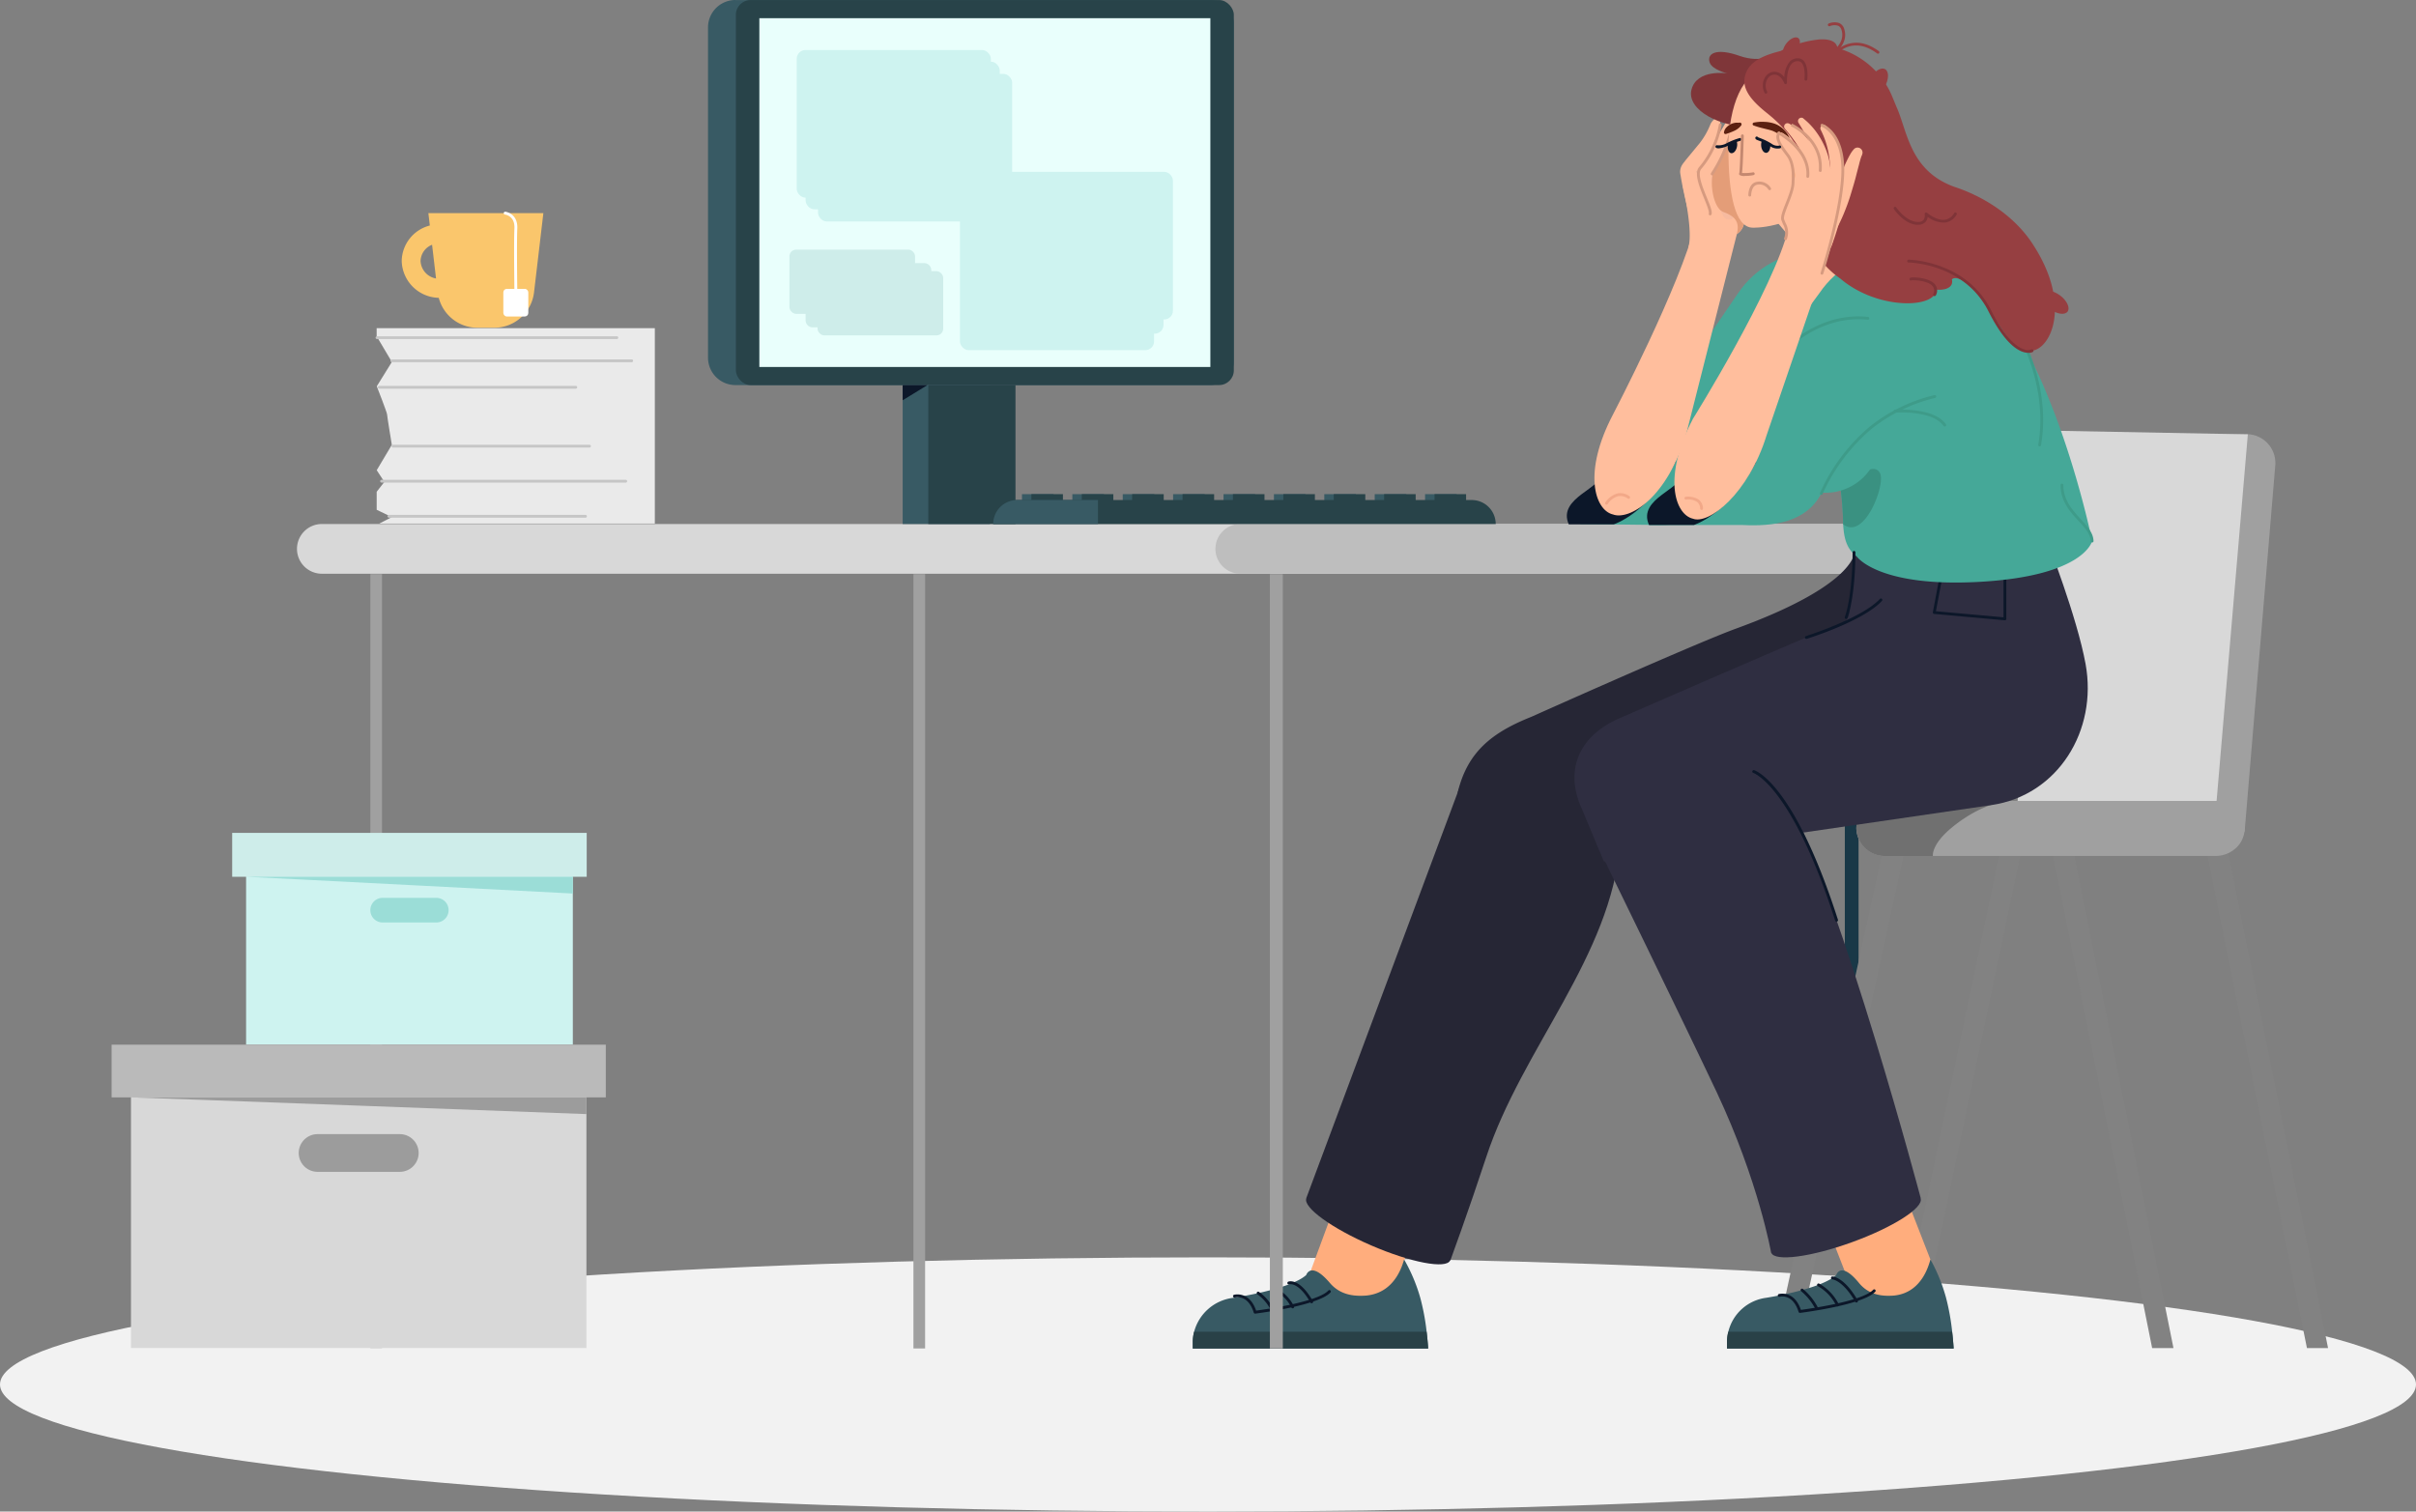
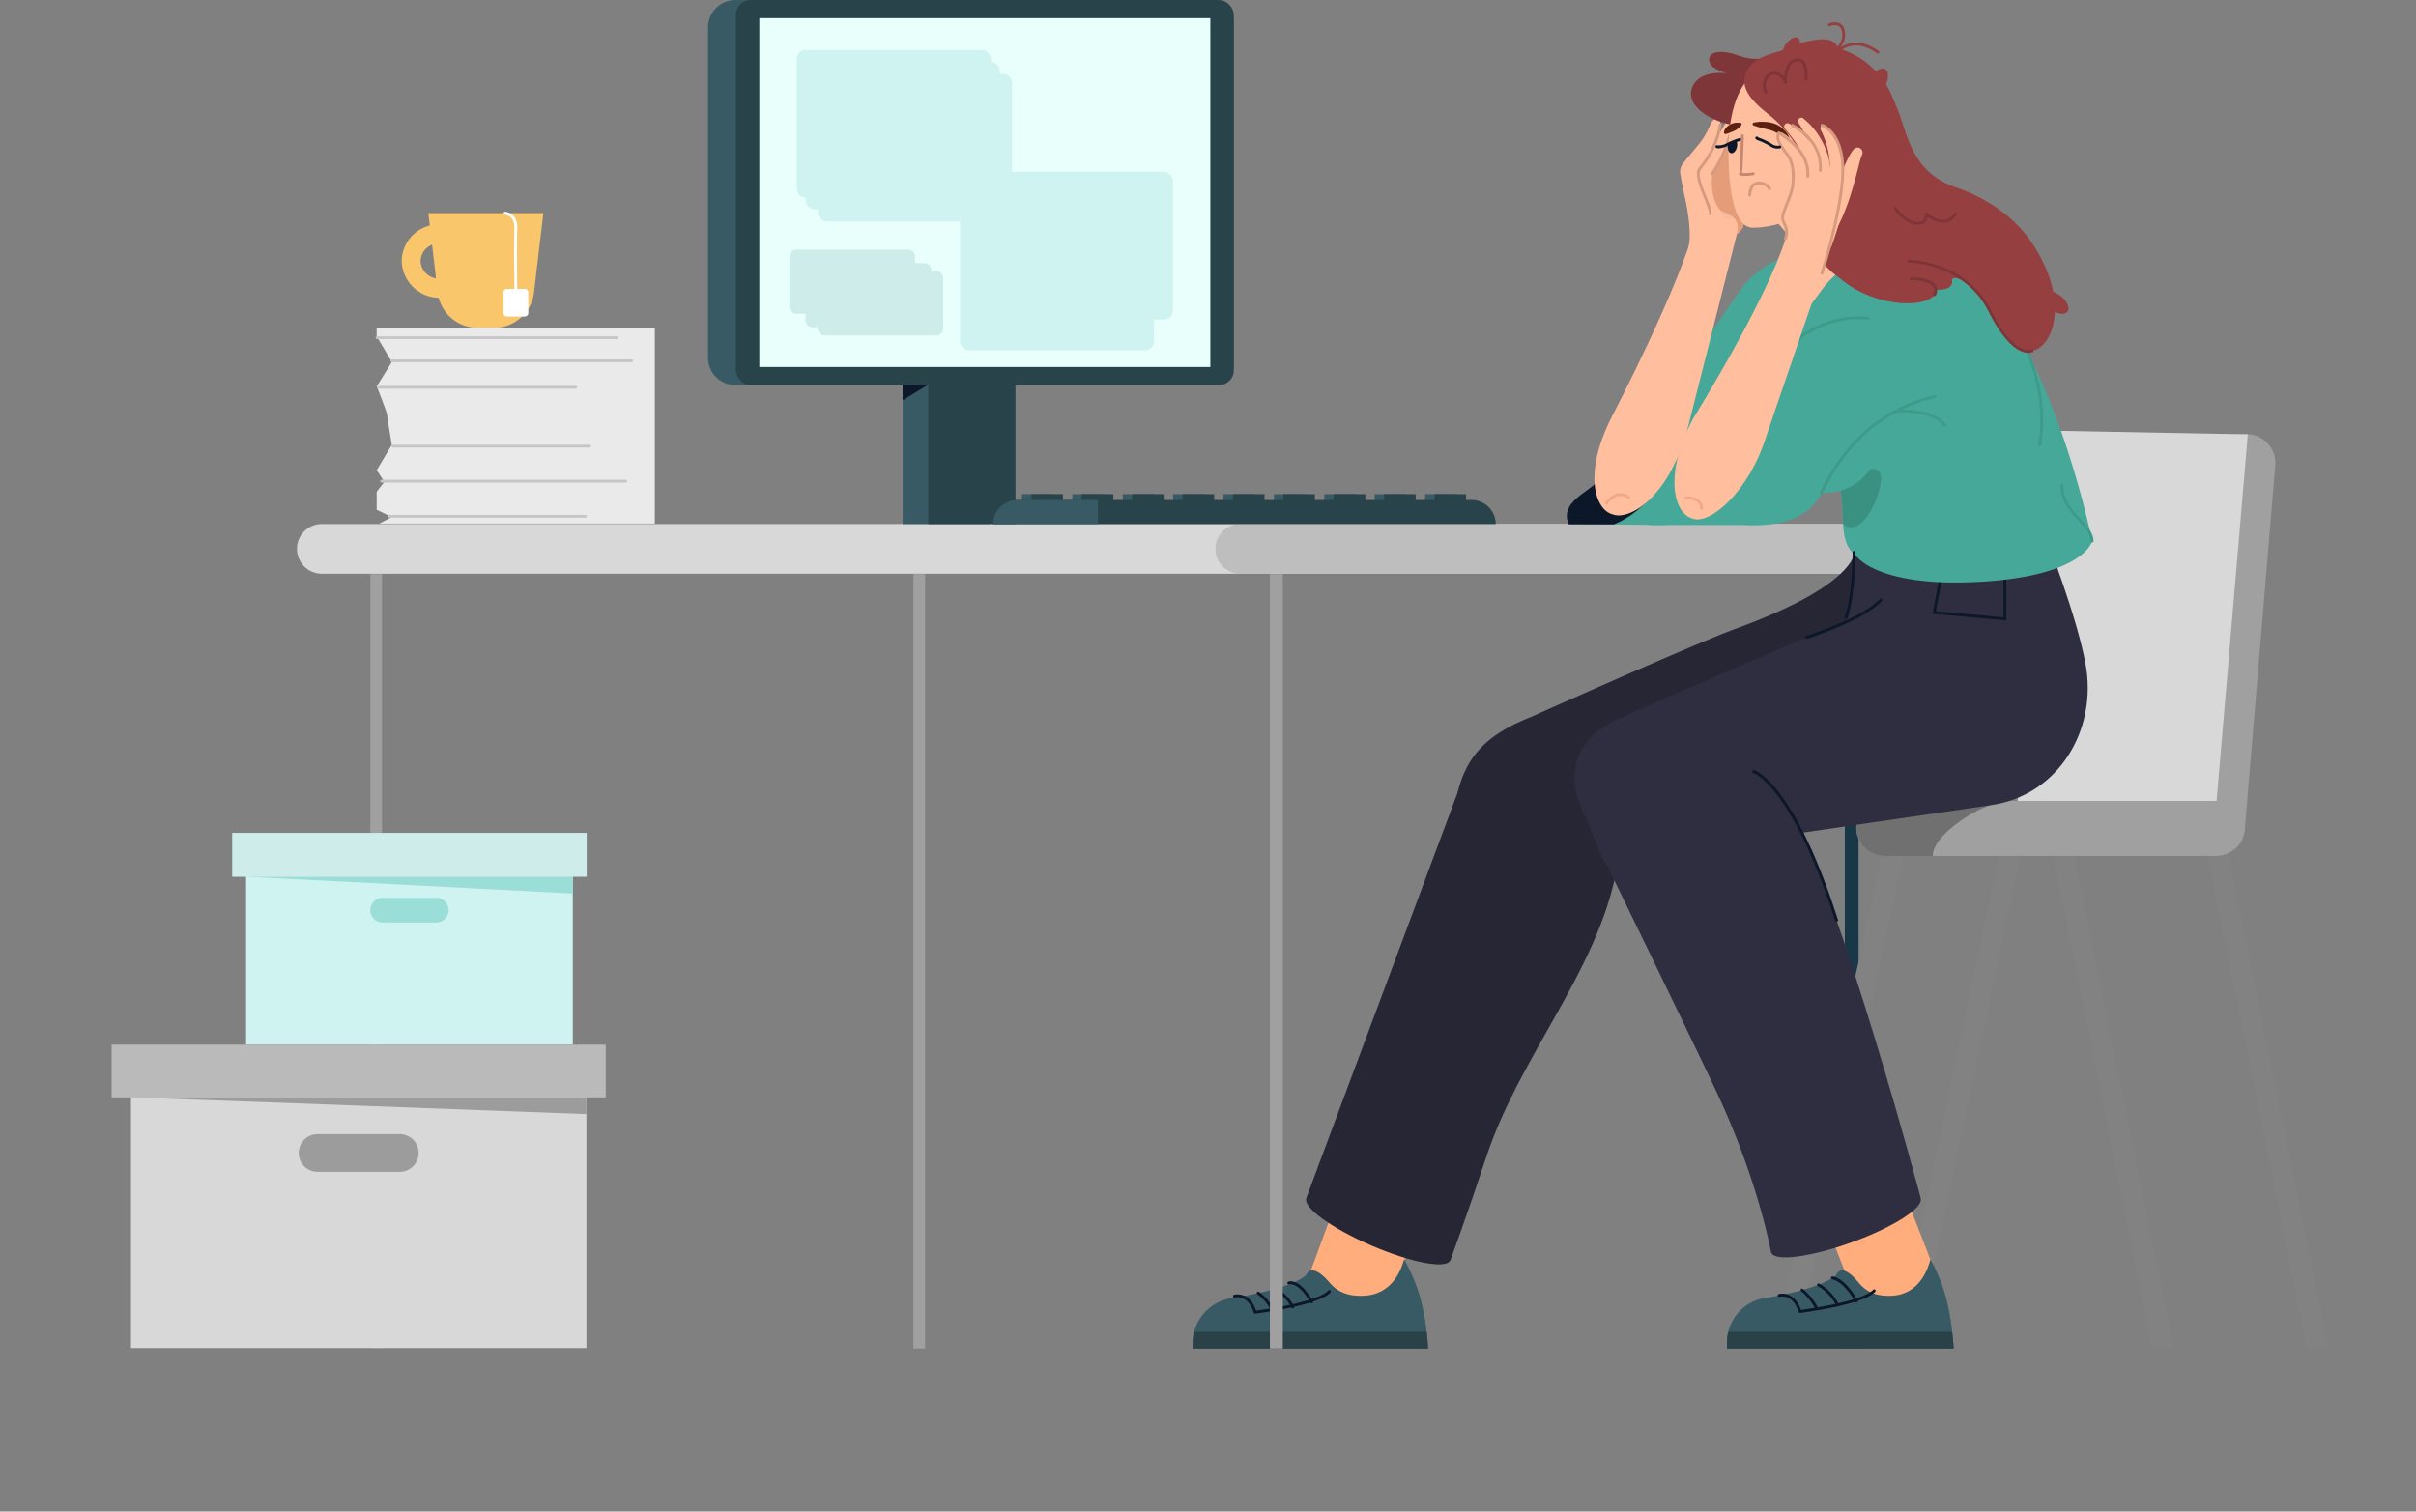
<svg xmlns="http://www.w3.org/2000/svg" width="544" height="340.441" viewBox="0 0 544 340.441">
  <rect x="0" y="0" width="544" height="340.441" fill="#808080" stroke="none" />
  <g id="best-internet-for-working-from-home" transform="translate(12.13 -144.94)">
    <path id="Rectangle_758" fill="#193847" d="M0 0h3.092v174.404H0z" data-name="Rectangle 758" transform="translate(403.262 274.163)" />
-     <ellipse id="Ellipse_420" cx="272" cy="28.625" fill="#f2f2f2" data-name="Ellipse 420" rx="272" ry="28.625" transform="translate(-12.13 428.132)" />
    <path id="Path_6675" fill="#828282" d="m396.4 323.887-24.936 114.2h-4.934l25.127-115.047Z" data-name="Path 6675" transform="translate(20.807 10.482)" />
    <path id="Path_6676" fill="#828282" d="m421.13 323.887-13.32 63.288v.011l-2.457 11.637v.011l-8.259 39.252h-4.744l10.673-50.751v-.011l2.457-11.647v-.021l11.076-52.614Z" data-name="Path 6676" transform="translate(22.326 10.482)" />
    <path id="Path_6677" fill="#a0a0a0" d="m441.98 237.322 26.683-.032a6.509 6.509 0 0 1 6.713 6.83l-6.925 82.78-33.661-2.5 7.2-87.07Z" data-name="Path 6677" transform="translate(24.824 5.435)" />
    <path id="Path_6678" fill="#d8d8d8" d="m425.323 236.54 44.842.837-7.581 88.986-44.514-3.357Z" data-name="Path 6678" transform="translate(23.84 5.391)" />
    <path id="Path_6679" fill="#828282" d="M453 438.084h-4.8l-7.888-39.252-2.329-11.51-12.77-63.447 4.638-.826 10.589 52.6 2.329 11.531Z" data-name="Path 6679" transform="translate(24.26 10.483)" />
    <path id="Path_6680" fill="#828282" d="M485.875 438.084h-4.754L458.07 323.865l4.617-.815Z" data-name="Path 6680" transform="translate(26.194 10.483)" />
    <path id="Path_6681" fill="#a0a0a0" d="M471.45 321.5a6.02 6.02 0 0 1-1.927 4.384 6.772 6.772 0 0 1-4.648 1.811H390.6a6.4 6.4 0 0 1-6.575-6.194 6.043 6.043 0 0 1 1.927-4.394 6.772 6.772 0 0 1 4.648-1.807h74.279a6.4 6.4 0 0 1 6.576 6.215Z" data-name="Path 6681" transform="translate(21.836 10.026)" />
    <path id="Path_6683" fill="#d8d8d8" d="M408.185 267.6H58.021a5.6 5.6 0 0 1-5.6-5.6 5.6 5.6 0 0 1 5.6-5.6h350.153a5.6 5.6 0 0 1 5.6 5.6 5.6 5.6 0 0 1-5.6 5.6Z" data-name="Path 6683" transform="translate(2.32 6.56)" />
    <path id="Path_6684" fill="#bebebe" d="M396.69 267.6H253.331a5.6 5.6 0 0 1-5.6-5.6 5.6 5.6 0 0 1 5.6-5.6H396.69a5.6 5.6 0 0 1 5.6 5.6 5.6 5.6 0 0 1-5.6 5.6Z" data-name="Path 6684" transform="translate(13.815 6.56)" />
    <g id="Group_3581" data-name="Group 3581" transform="translate(147.295 144.94)">
      <path id="Path_6685" fill="#385a64" d="M146 144.951h106.8a5.418 5.418 0 0 1 5.421 5.421v75.878a5.418 5.418 0 0 1-5.421 5.421H146a6.173 6.173 0 0 1-6.173-6.173v-74.385A6.173 6.173 0 0 1 146 144.94Z" data-name="Path 6685" transform="translate(-139.83 -144.94)" />
      <rect id="Rectangle_759" width="112.122" height="86.72" fill="#284349" data-name="Rectangle 759" rx="3.32" transform="translate(6.268 .011)" />
      <path id="Rectangle_760" fill="#e9fffc" d="M0 0h101.555v78.556H0z" data-name="Rectangle 760" transform="translate(11.552 4.098)" />
      <rect id="Rectangle_761" width="43.71" height="33.248" fill="#cef3f0" data-name="Rectangle 761" rx="1.97" transform="translate(19.97 11.266)" />
      <rect id="Rectangle_762" width="43.71" height="33.248" fill="#cef3f0" data-name="Rectangle 762" rx="1.97" transform="translate(21.971 13.892)" />
      <rect id="Rectangle_763" width="43.71" height="33.248" fill="#cef3f0" data-name="Rectangle 763" rx="1.97" transform="translate(24.767 16.635)" />
      <rect id="Rectangle_764" width="43.71" height="33.248" fill="#cef3f0" data-name="Rectangle 764" rx="1.97" transform="translate(60.969 38.701)" />
-       <rect id="Rectangle_765" width="43.71" height="33.248" fill="#cef3f0" data-name="Rectangle 765" rx="1.97" transform="translate(58.851 41.899)" />
      <rect id="Rectangle_766" width="43.71" height="33.248" fill="#cef3f0" data-name="Rectangle 766" rx="1.97" transform="translate(56.723 45.615)" />
      <rect id="Rectangle_767" width="28.293" height="14.464" fill="#ceedea" data-name="Rectangle 767" rx="1.51" transform="translate(18.329 56.225)" />
      <path id="Path_6686" fill="#ceedea" d="M162.179 200.91h25.095a1.6 1.6 0 0 1 1.6 1.6v11.266a1.6 1.6 0 0 1-1.6 1.6h-25.095a1.6 1.6 0 0 1-1.6-1.6v-11.267a1.6 1.6 0 0 1 1.6-1.599Z" data-name="Path 6686" transform="translate(-138.609 -141.646)" />
      <rect id="Rectangle_768" width="28.293" height="14.464" fill="#ceedea" data-name="Rectangle 768" rx="1.51" transform="translate(24.661 61.075)" />
      <path id="Rectangle_769" fill="#385a64" d="M0 0h19.642v31.289H0z" data-name="Rectangle 769" transform="translate(43.826 86.731)" />
      <path id="Rectangle_770" fill="#284349" d="M0 0h19.631v31.289H0z" data-name="Rectangle 770" transform="translate(49.597 86.731)" />
      <path id="Path_6687" fill="#0c1729" d="m186.8 226.85-5.58 3.42v-3.42Z" data-name="Path 6687" transform="translate(-137.394 -140.119)" />
    </g>
    <g id="Group_3585" data-name="Group 3585" transform="translate(211.503 256.236)">
      <g id="Group_3583" fill="#385a64" data-name="Group 3583" transform="translate(6.48)">
        <path id="Rectangle_771" d="M0 0h7.105v2.637H0z" data-name="Rectangle 771" transform="translate(90.765)" />
        <path id="Rectangle_772" d="M0 0h7.105v2.637H0z" data-name="Rectangle 772" transform="translate(79.425)" />
        <path id="Rectangle_773" d="M0 0h7.105v2.637H0z" data-name="Rectangle 773" transform="translate(68.074)" />
        <path id="Rectangle_774" d="M0 0h7.105v2.637H0z" data-name="Rectangle 774" transform="translate(56.733)" />
        <path id="Rectangle_775" d="M0 0h7.105v2.637H0z" data-name="Rectangle 775" transform="translate(45.383)" />
        <path id="Rectangle_776" d="M0 0h7.105v2.637H0z" data-name="Rectangle 776" transform="translate(34.032)" />
        <path id="Rectangle_777" d="M0 0h7.105v2.637H0z" data-name="Rectangle 777" transform="translate(22.691)" />
        <path id="Rectangle_778" d="M0 0h7.105v2.637H0z" data-name="Rectangle 778" transform="translate(11.34)" />
        <path id="Rectangle_779" d="M0 0h7.105v2.637H0z" data-name="Rectangle 779" />
      </g>
      <g id="Group_3584" fill="#284349" data-name="Group 3584" transform="translate(8.598)">
        <path id="Rectangle_780" d="M0 0h7.105v2.637H0z" data-name="Rectangle 780" transform="translate(90.776)" />
        <path id="Rectangle_781" d="M0 0h7.105v2.637H0z" data-name="Rectangle 781" transform="translate(79.425)" />
        <path id="Rectangle_782" d="M0 0h7.105v2.637H0z" data-name="Rectangle 782" transform="translate(68.084)" />
        <path id="Rectangle_783" d="M0 0h7.105v2.637H0z" data-name="Rectangle 783" transform="translate(56.733)" />
        <path id="Rectangle_784" d="M0 0h7.105v2.637H0z" data-name="Rectangle 784" transform="translate(45.383)" />
        <path id="Rectangle_785" d="M0 0h7.105v2.637H0z" data-name="Rectangle 785" transform="translate(34.042)" />
        <path id="Rectangle_786" d="M0 0h7.105v2.637H0z" data-name="Rectangle 786" transform="translate(22.691)" />
        <path id="Rectangle_787" d="M0 0h7.105v2.637H0z" data-name="Rectangle 787" transform="translate(11.351)" />
        <path id="Rectangle_788" d="M0 0h7.105v2.637H0z" data-name="Rectangle 788" />
      </g>
      <path id="Path_6695" fill="#284349" d="M313.608 256.7H200.48a5.4 5.4 0 0 1 5.4-5.4h102.338a5.4 5.4 0 0 1 5.4 5.4Z" data-name="Path 6695" transform="translate(-200.469 -249.976)" />
      <path id="Path_6696" fill="#385a64" d="M224.051 256.7H200.47a5.4 5.4 0 0 1 5.4-5.4h18.191v5.4Z" data-name="Path 6696" transform="translate(-200.47 -249.976)" />
    </g>
    <g id="Group_3586" data-name="Group 3586" transform="translate(78.321 192.618)">
      <path id="Path_6697" fill="#fac66c" d="m80.694 190.28.328 2.785a8.388 8.388 0 0 0-6.332 7.984 8.528 8.528 0 0 0 8.344 8.3 9.01 9.01 0 0 0 8.725 6.745h3.748a9.028 9.028 0 0 0 8.979-7.984l2.1-17.831H80.694Zm-1.758 10.769a4.047 4.047 0 0 1 2.594-3.649l.889 7.592a4.19 4.19 0 0 1-3.484-3.95Z" data-name="Path 6697" transform="translate(-74.69 -189.949)" />
      <path id="Path_6698" fill="#fff" d="M99.111 208.235a.312.312 0 0 1-.318-.318c0-.106-.159-11.044 0-14.178.138-2.827-2.033-3.113-2.118-3.124a.323.323 0 0 1-.286-.36.329.329 0 0 1 .36-.286c.032 0 2.848.371 2.689 3.791-.148 3.113 0 14.03 0 14.146a.321.321 0 0 1-.318.328Z" data-name="Path 6698" transform="translate(-73.413 -189.968)" />
      <rect id="Rectangle_789" width="5.623" height="6.226" fill="#fff" data-name="Rectangle 789" rx=".78" transform="translate(22.882 17.378)" />
    </g>
    <path id="Rectangle_790" fill="#a0a0a0" d="M0 0h2.626v174.298H0z" data-name="Rectangle 790" transform="translate(71.258 274.247)" />
    <path id="Rectangle_791" fill="#a0a0a0" d="M0 0h2.626v174.404H0z" data-name="Rectangle 791" transform="translate(193.545 274.247)" />
    <g id="Group_3587" data-name="Group 3587" transform="translate(72.444 218.848)">
      <path id="Path_6699" fill="#eaeaea" d="m69.381 216.6 3.41 5.75-3.4 5.485s2.319 5.93 2.319 6.332 1.069 6.851 1.069 6.851l-3.4 5.718 1.726 2.637-1.737 2.213v4.066l3.41 1.631s-1.377.762-2.827 1.472H132V214.74H69.36v1.86Z" data-name="Path 6699" transform="translate(-69.127 -214.74)" />
      <path id="Path_6700" fill="#c6c6c6" d="M116.247 255.1H72a.319.319 0 0 1-.318-.318.326.326 0 0 1 .318-.322h44.25a.319.319 0 0 1 .318.318.326.326 0 0 1-.321.322Z" data-name="Path 6700" transform="translate(-68.991 -212.402)" />
      <path id="Path_6701" fill="#c6c6c6" d="M117.1 240.175H72.848a.319.319 0 0 1-.318-.318.326.326 0 0 1 .318-.318H117.1a.319.319 0 0 1 .318.318.326.326 0 0 1-.318.318Z" data-name="Path 6701" transform="translate(-68.94 -213.28)" />
      <path id="Path_6702" fill="#c6c6c6" d="M114.187 227.655H69.938a.319.319 0 0 1-.318-.318.326.326 0 0 1 .318-.318h44.25a.319.319 0 0 1 .318.318.326.326 0 0 1-.319.318Z" data-name="Path 6702" transform="translate(-69.112 -214.017)" />
      <path id="Path_6703" fill="#c6c6c6" d="M126.619 222.025h-54a.319.319 0 0 1-.318-.318.326.326 0 0 1 .318-.318h54a.319.319 0 0 1 .318.318.326.326 0 0 1-.318.318Z" data-name="Path 6703" transform="translate(-68.954 -214.349)" />
      <path id="Path_6704" fill="#c6c6c6" d="M123.459 217.1h-54a.319.319 0 0 1-.318-.318.326.326 0 0 1 .318-.318h54a.319.319 0 0 1 .318.318.326.326 0 0 1-.318.318Z" data-name="Path 6704" transform="translate(-69.14 -214.639)" />
      <path id="Path_6705" fill="#c6c6c6" d="M125.4 247.635H70.428a.319.319 0 0 1-.318-.318.326.326 0 0 1 .318-.318H125.4a.319.319 0 0 1 .318.318.326.326 0 0 1-.318.318Z" data-name="Path 6705" transform="translate(-69.083 -212.841)" />
    </g>
    <path id="Path_6706" fill="#707070" d="M418.592 315.29c-.254 0-5.93.169-13.013 5.961-4.775 3.907-4.32 6.459-4.32 6.459h-10.673a6.409 6.409 0 0 1-6.576-6.2 6.025 6.025 0 0 1 1.927-4.394 6.83 6.83 0 0 1 4.648-1.821h28.007Z" data-name="Path 6706" transform="translate(21.836 10.026)" />
    <path id="Rectangle_792" fill="#ffad7d" d="M0 0h18.932v24.216H0z" data-name="Rectangle 792" transform="rotate(20.26 -1005.938 1018.132)" />
    <path id="Path_6707" fill="#385a64" d="M295.916 432.893H242.91v-1.387a9.383 9.383 0 0 1 .307-2.393 10.38 10.38 0 0 1 8.8-7.634s12.865-1.885 16.444-5.146c0 0 1.017-3.261 5.337 1.811 2.509 2.933 5.908 2.975 8.1 2.827 7.179-.635 8.407-8.026 8.619-8.1a38.418 38.418 0 0 1 3.621 8.608 51.428 51.428 0 0 1 1.429 7.634c.265 2.213.349 3.791.349 3.791Z" data-name="Path 6707" transform="translate(13.531 15.769)" />
    <path id="Path_6708" fill="#294147" d="M295.916 431.99H242.91v-1.39a9.383 9.383 0 0 1 .307-2.393h52.339c.265 2.213.349 3.791.349 3.791Z" data-name="Path 6708" transform="translate(13.531 16.672)" />
    <path id="Path_6709" fill="#262635" d="m418.467 287.654 7.9-22-2.224-5.6-35.45 1.8s1.557 7.56-26.789 17.895c-9.329 3.4-46.028 19.843-46.028 19.843-9.138 3.632-14.464 8.068-16.635 17.079l12.346 15.565 87.239-12.738a24.451 24.451 0 0 0 19.652-31.84Z" data-name="Path 6709" transform="translate(16.847 6.775)" />
    <path id="Path_6710" fill="#262635" d="M299.454 418.973v-.011l.042.021s4.066-11.086 8.1-23.348c8.026-24.385 28.091-45.065 30.135-70.53.911-11.3-36.022-13.045-36.022-13.045l-34.677 92.946h.032c-.784 2.033 5.728 6.755 14.612 10.6 8.937 3.865 16.9 5.379 17.768 3.378Z" data-name="Path 6710" transform="translate(14.949 9.836)" />
    <path id="Path_6711" fill="#2f2e41" d="M439.167 287.739c-1.938-10.641-8.619-27.689-8.619-27.689l-43.318 1.8-1.006 11.933c-.191 2.245-.1 3.992-2.118 4.987-.519.254-2.488.741-3.06.974-9.413 3.833-46.028 19.843-46.028 19.843-9.138 3.632-12.982 10.864-9.89 19.3l5.6 13.342 87.239-12.738c15.015-2.213 23.93-16.825 21.2-31.755Z" data-name="Path 6711" transform="translate(18.308 6.775)" />
    <path id="Path_6712" fill="#0c1729" d="M416.533 277.586h-.033l-15.915-1.429a.307.307 0 0 1-.233-.127.355.355 0 0 1-.064-.254l1.811-9.6a.318.318 0 0 1 .625.117l-1.747 9.254 15.216 1.366v-11.7a.319.319 0 0 1 .318-.318.326.326 0 0 1 .318.318v12.06a.321.321 0 0 1-.106.233.336.336 0 0 1-.212.085Z" data-name="Path 6712" transform="translate(22.794 7.06)" />
    <path id="Path_6713" fill="#45a898" d="M437.348 263.614s-1.631 7.761-24.883 9.159-28.113-5.686-28.113-5.686c-2.34-1.768-2.869-4.172-3.06-7.232a71.082 71.082 0 0 0-.8-9.561c-.042-.328-.116-.656-.18-1-1-4.691-.222-17.619 0-19.186.244-1.588 21.887-30.971 21.887-30.971 23.761 7.814 35.165 64.474 35.165 64.474Z" data-name="Path 6713" transform="translate(21.589 3.19)" />
    <path id="Path_6714" fill="#45a898" d="m325.28 259.829 17.958.212c7.253-.074 13.733-1.588 18.053-7.115 0 0 14.951-27.488 32.793-24.1 4.86.921 7.867-12.96 1.546-21.844q-.381-.54-.794-1.048c-8.852-10.991-26.027-9.816-33.957 1.853l-35.6 52.043Z" data-name="Path 6714" transform="translate(18.379 3.142)" />
    <path id="Path_6715" fill="#0c1729" d="M330.031 245.762c.815 3.335-9.837 5.443-7.137 11.51h10.091s7.772-2.329 14.04-14.242l-16.995 2.732Z" data-name="Path 6715" transform="translate(18.213 5.773)" />
    <path id="Path_6716" fill="#0c1729" d="M381.878 277.441a.283.283 0 0 1-.106-.021.32.32 0 0 1-.2-.4c1.8-5.337 1.747-14.464 1.747-14.559a.328.328 0 0 1 .318-.328.312.312 0 0 1 .318.318c0 .381.053 9.328-1.779 14.771a.318.318 0 0 1-.307.222Z" data-name="Path 6716" transform="translate(21.691 6.897)" />
    <path id="Path_6717" fill="#ffbe9d" d="M332.418 257.982c3.611 1.493 12.442-3.558 16.74-18.731L360.615 194l-9.54-1.535c-3.325 13.829-18.572 43.032-18.572 43.032-6.851 13.045-4.108 21.474-.074 22.5Z" data-name="Path 6717" transform="translate(18.558 2.797)" />
    <path id="Path_6718" fill="#ffbe9d" d="M360.9 193.094a3.576 3.576 0 0 1-1.62 2.435 3.488 3.488 0 0 1-1.08.5l-9.847 2.457s.964-1.874-.455-9.869v-.032c-.2-1.122-.455-2.372-.752-3.748s1.048-2.287 2.922-2.848a.141.141 0 0 0 .085-.032l.466-.127a26.087 26.087 0 0 1 2.8-.529c.244-.032.466-.053.709-.085 1.366-.159 2.6-.212 3.357-.222.466-.032.752-.032.752-.032l1.758 7.073v.032a.082.082 0 0 0 .011.032l.593 2.414a.457.457 0 0 1 .011.053l.222.932a3.841 3.841 0 0 1 .042 1.588Z" data-name="Path 6718" transform="translate(19.663 2.12)" />
    <path id="Path_6719" fill="#f7ba9f" d="M360.037 172.686a16.184 16.184 0 0 1-1.207 5.4l-1.122 2.372-1.133 2.277a2.888 2.888 0 0 0-.275 1.514 3.154 3.154 0 0 0 .159.762l.445 1.154q.921 2.382 1.652 4.85a1.419 1.419 0 0 1-.964 1.768 1.437 1.437 0 0 1-1.662-.688 61.392 61.392 0 0 1-2.245-4.606c-.18-.4-.328-.731-.529-1.218a6.441 6.441 0 0 1-.413-1.715 6.3 6.3 0 0 1 .688-3.431l1.271-2.234 1.281-2.139a24.8 24.8 0 0 0 1.832-4.331l.032-.116a1.132 1.132 0 0 1 2.213.381Z" data-name="Path 6719" transform="translate(19.994 1.563)" />
    <path id="Path_6720" fill="#ffbe9d" d="M358.747 171.892a46.716 46.716 0 0 1-2.044 5.083 42.519 42.519 0 0 1-2.69 4.828l-.169.275a1.48 1.48 0 0 0-.1.18 5.536 5.536 0 0 0-.169.371 2.956 2.956 0 0 0-.169.794 4.834 4.834 0 0 0 .381 1.938c.5 1.715 1.006 3.441 1.376 5.2a1.433 1.433 0 0 1-2.7.9c-.752-1.631-1.377-3.314-2.012-4.987a7.517 7.517 0 0 1-.625-3.282 6.238 6.238 0 0 1 .4-1.811 6.073 6.073 0 0 1 .4-.836 3.091 3.091 0 0 1 .254-.392l.2-.286c1.027-1.44 2-2.88 2.9-4.331l2.689-4.553a1.131 1.131 0 0 1 2.054.921Z" data-name="Path 6720" transform="translate(19.823 1.499)" />
    <path id="Path_6721" fill="#3a9181" d="M381.265 257.174a71.083 71.083 0 0 0-.8-9.561l.371-.328 2.118-.667 1.811-.5c.4-.265 3.653-2.774 4.807-.445 1.26 2.541-3.526 15.173-8.291 11.489Z" data-name="Path 6721" transform="translate(21.627 5.871)" />
    <path id="Path_6722" fill="#e49d78" d="M360.532 193.4a3.576 3.576 0 0 1-1.62 2.435c.815-3.092-.868-4.151-3.039-4.977-2.361-.9-3.2-6.967-2.107-9.339a.1.1 0 0 1 .032-.053c.911-1.927 2.6-4.85 3.018-5.548a.488.488 0 0 1 .074-.138h.011l.911 4.14 1.832 8.428v.032a.082.082 0 0 0 .011.032c.053.2.349 1.207.593 2.414a.215.215 0 0 0 .011.053 12.135 12.135 0 0 1 .265 2.52Z" data-name="Path 6722" transform="translate(20.028 1.815)" />
    <path id="Path_6723" fill="#d69a7f" d="M353.377 182.806a.261.261 0 0 1-.127-.032.322.322 0 0 1-.159-.424c.032-.064.127-.233.286-.487a31.306 31.306 0 0 0 3.844-8.81.317.317 0 0 1 .381-.244.323.323 0 0 1 .244.381 31.375 31.375 0 0 1-3.918 9.011c-.127.212-.222.36-.244.413a.326.326 0 0 1-.3.191Z" data-name="Path 6723" transform="translate(20.014 1.64)" />
    <path id="Path_6724" fill="#3e9b89" d="M423.261 241.312h-.053a.324.324 0 0 1-.265-.371c1.292-7.624-.085-15.724-4.108-24.089-.106-.212-.18-.381-.233-.5a.32.32 0 1 1 .582-.265q.079.175.222.476c4.077 8.492 5.474 16.719 4.161 24.481a.311.311 0 0 1-.318.265Z" data-name="Path 6724" transform="translate(23.87 4.176)" />
    <path id="Path_6725" fill="#ffbe9d" d="M355.5 172.2a19.493 19.493 0 0 1-2.2 5l-2.69 4.384-.36.54c-.1.138-.328.487-.2.286a.472.472 0 0 0 .064-.286v-.032l.021.159.053.318q.206 1.255.381 2.509c.212 1.684.424 3.367.519 5.072a1.425 1.425 0 0 1-2.8.466c-.455-1.641-.8-3.3-1.154-4.966-.159-.836-.318-1.662-.455-2.5l-.053-.318-.032-.159a6.8 6.8 0 0 1-.042-.349 2.93 2.93 0 0 1 .328-1.514 4.734 4.734 0 0 1 .519-.762l.381-.5 3.219-3.9a17.184 17.184 0 0 0 2.319-4.066l.032-.085c.222-.582 1.2-1.737 1.779-1.5.54.212.508 1.662.36 2.213Z" data-name="Path 6725" transform="translate(19.631 1.473)" />
    <path id="Path_6726" fill="#45a898" d="M0 0h37.833v7.55a12.174 12.174 0 0 1-12.166 12.166H0V0Z" data-name="Path 6726" transform="rotate(32.69 -190.41 762.03)" />
    <path id="Path_6727" fill="#7f3639" d="M367.7 156.53s-2.975 2.075-7.92.339c-5.273-1.864-7.4-.508-6.713 1.5.572 1.652 3.95 2.446 3.95 2.446s-6.83-1.059-8.047 3.653 7.073 8.693 13.172 8.206 5.558-16.144 5.558-16.144Z" data-name="Path 6727" transform="translate(19.766 .65)" />
    <path id="Path_6728" fill="#ffbe9d" d="M370.966 167.065c-1.959-4.31-2.679-7.1-5.7-7.1-5.093 0-8.45 7.9-8.45 17.683s1.4 17.683 5.485 17.683c0 0 8.312.413 16.433-6.692V170.7l-7.783-3.632Z" data-name="Path 6728" transform="translate(20.235 .884)" />
    <path id="Path_6729" fill="#5c2111" d="M362.214 171.03a9.153 9.153 0 0 1 2.393-.169 7.732 7.732 0 0 1 2.457.466 5.855 5.855 0 0 1 3.4 3.664.319.319 0 0 1-.222.4.335.335 0 0 1-.318-.074l-.032-.032a10.2 10.2 0 0 0-3.431-2.393c-.593-.222-1.345-.371-2.065-.561a20.281 20.281 0 0 1-2.224-.656.341.341 0 0 1-.191-.434.374.374 0 0 1 .244-.212Z" data-name="Path 6729" transform="translate(20.538 1.525)" />
    <path id="Path_6730" fill="#ffbe9d" d="m389.15 198.787-.307-.36a1.4 1.4 0 0 0-.635-.752l-12.78-15.205-9.847 8.28 5.03 5.983a6.364 6.364 0 0 1 .974 6.586c-2.7 6.374-3.738 11.414-.72 12.2 1.885.487 5.559-3.092 9.551-7.38 4.193-4.5 8.079-7.285 8.45-9.1l.286-.244Z" data-name="Path 6730" transform="translate(20.751 2.209)" />
    <path id="Path_6731" fill="#45a898" d="M339.93 260.04h21c7 .371 14.432-.593 17.8-7.115 0 0 14.951-27.488 32.793-24.1 4.86.921 7.867-12.96 1.546-21.844q-.381-.54-.794-1.048c-8.852-10.991-26.027-9.816-33.957 1.853L339.93 260.04Z" data-name="Path 6731" transform="translate(19.241 3.142)" />
    <path id="Path_6732" fill="#963f41" d="M425.584 200.133c-4.119-6.808-11.277-11.372-18.1-13.606-10.1-3.664-10.567-12.59-13.024-18l-.964-2.34a18.725 18.725 0 0 0-12.325-10.9c-.127-.964-.9-2.16-4.087-1.959a24.347 24.347 0 0 0-8.7 2.6c-3.071.773-6.311 1.917-7.581 4.426-1.684 3.335.307 6.226 4.426 9.509 7.634 6.078 9.1 11.88 8.428 17.069-.635 4.934-.371 14.358 8.2 20.3 7.518 6.385 18.922 6.724 21.177 3.59a2.132 2.132 0 0 0 .466-1.133c1.684.127 3.028-.307 3.4-1.26a1.747 1.747 0 0 0 .021-1.069c.561-.476 1.885-.646 4.966 2.277 6.353 7.56 8 14.432 13.109 13.8 4.257-.529 8.757-10.26.6-23.295Z" data-name="Path 6732" transform="translate(20.435 .493)" />
    <path id="Path_6733" fill="#ffad7d" d="M375.883 183.133c-1.694 1.694-3.96 2.192-5.051 1.091s-.6-3.357 1.091-5.051 3.96-2.192 5.051-1.091.603 3.357-1.091 5.051Z" data-name="Path 6733" transform="translate(21.026 1.916)" />
    <path id="Path_6734" fill="#3e9b89" d="M365.6 223.04a.312.312 0 0 1-.286-.18.319.319 0 0 1 .138-.434 10.5 10.5 0 0 0 1.3-1.144c3.145-3 10.5-10.017 21-8.926a.319.319 0 0 1 .286.349.313.313 0 0 1-.349.286c-10.2-1.048-17.408 5.824-20.489 8.757a9.323 9.323 0 0 1-1.451 1.26.338.338 0 0 1-.148.032Z" data-name="Path 6734" transform="translate(20.733 3.961)" />
    <path id="Path_6735" fill="#963f41" d="M379.443 156.712a.493.493 0 0 1-.159-.042.351.351 0 0 1-.127-.455c.032-.074.085-.116.222-.244 1.6-1.461 2.16-3.007 1.652-4.574a1.431 1.431 0 0 0-.762-.942 2.755 2.755 0 0 0-1.874.1.323.323 0 0 1-.254-.593 3.341 3.341 0 0 1 2.393-.1 2.065 2.065 0 0 1 1.112 1.334c.582 1.832-.032 3.6-1.832 5.241-.053.053-.1.085-.116.106a.276.276 0 0 1-.254.159Z" data-name="Path 6735" transform="translate(21.479 .278)" />
    <path id="Path_6736" fill="#963f41" d="M379.378 156.974a.3.3 0 0 1-.2-.074.33.33 0 0 1-.053-.455c.042-.053 4.1-5.04 10.229-.529a.318.318 0 1 1-.381.508c-5.622-4.14-9.191.222-9.339.413a.305.305 0 0 1-.254.116Z" data-name="Path 6736" transform="translate(21.544 .535)" />
-     <path id="Path_6737" fill="#0c1729" d="M347.091 245.892c.815 3.335-9.837 5.443-7.137 11.51h10.091s7.772-2.329 14.04-14.242l-16.995 2.732Z" data-name="Path 6737" transform="translate(19.217 5.781)" />
    <path id="Path_6738" fill="#ffbe9d" d="M349.438 258.892c3.611 1.493 12.611-5.675 16.635-18.731L381 196.483l-9.943-3.113c-3.322 13.83-21.545 43.03-21.545 43.03-6.851 13.045-4.108 21.474-.074 22.5Z" data-name="Path 6738" transform="translate(19.559 2.85)" />
    <path id="Path_6739" fill="#ffbe9d" d="m379.266 198.511-8.344-2.827a3.757 3.757 0 0 1-2.382-4.67l3.219-10.377s9.212-.932 10.165 1.938c1.662 4.987-2.668 15.936-2.668 15.936Z" data-name="Path 6739" transform="translate(20.915 2.092)" />
    <path id="Rectangle_793" fill="#ffad7d" d="M0 0h18.932v24.216H0z" data-name="Rectangle 793" transform="rotate(-21.25 1313.522 -852.09)" />
    <path id="Path_6740" fill="#ffbe9d" d="M368.373 173.2a12 12 0 0 1 2.541 2.054 13.454 13.454 0 0 1 1.917 2.668 11.239 11.239 0 0 1 1.2 3.155 10.086 10.086 0 0 1 .18 3.431 1.413 1.413 0 0 1-2.817-.032v-.148a16.4 16.4 0 0 0-.318-2.584 14.451 14.451 0 0 0-.837-2.531 20.921 20.921 0 0 0-1.281-2.457c-.455-.815-1.027-1.631-1.546-2.4l-.042-.064a.758.758 0 0 1 1.006-1.08Z" data-name="Path 6740" transform="translate(20.849 1.658)" />
    <path id="Path_6741" fill="#ffbe9d" d="M369.761 171.224a13.533 13.533 0 0 1 3.092 2.287 14.934 14.934 0 0 1 2.382 3.06 12.6 12.6 0 0 1 1.493 3.685 11.431 11.431 0 0 1 .244 4.024 1.42 1.42 0 0 1-1.535 1.281 1.4 1.4 0 0 1-1.281-1.324v-.148a14.038 14.038 0 0 0-1.472-6.131 21.211 21.211 0 0 0-1.7-2.838 30.341 30.341 0 0 0-2.1-2.679l-.042-.053a.752.752 0 0 1 .921-1.154Z" data-name="Path 6741" transform="translate(20.932 1.543)" />
    <path id="Path_6742" fill="#ffbe9d" d="M372.817 170.149a15.622 15.622 0 0 1 2.869 2.986 17.467 17.467 0 0 1 2.054 3.632 14.755 14.755 0 0 1 1.112 4.108 13.381 13.381 0 0 1-.159 4.31 1.416 1.416 0 0 1-2.806-.328v-.138a17.413 17.413 0 0 0-.042-3.484 18.116 18.116 0 0 0-.8-3.452 26.47 26.47 0 0 0-1.44-3.357c-.54-1.1-1.2-2.2-1.842-3.24l-.032-.053a.755.755 0 0 1 1.1-1Z" data-name="Path 6742" transform="translate(21.106 1.474)" />
    <path id="Path_6743" fill="#ffbe9d" d="M377.587 171.679a10.143 10.143 0 0 1 2.4 3.23 16.592 16.592 0 0 1 1.249 3.748 22.707 22.707 0 0 1 .487 3.854c.021.646.042 1.292.011 1.938l-.064.974-.053.5-.032.254-.021.148-.021.106v.085l-.021.042-.021.085c-.064.106.032.2-.445.7-.837.868-2.414-.254-2.171-.4a1.218 1.218 0 0 1-.138-.371 1.421 1.421 0 0 1 2.774-.614 1.216 1.216 0 0 0-.138-.371c.244-.159-1.324-1.271-2.16-.413-.477.5-.381.593-.445.7l-.021.085v.042-1.578c-.011-.582-.011-1.175-.042-1.758a48.24 48.24 0 0 0-.307-3.484 19.223 19.223 0 0 0-1.938-6.523v-.021a.742.742 0 0 1 .3-1.027.75.75 0 0 1 .847.1Z" data-name="Path 6743" transform="translate(21.386 1.564)" />
    <path id="Path_6744" fill="#ffbe9d" d="M385.695 178.183a17.521 17.521 0 0 0-.561 1.885l-.593 2.266c-.371 1.535-.847 3.06-1.313 4.606s-1.038 3.06-1.662 4.553a38.314 38.314 0 0 1-2.192 4.373 1.969 1.969 0 0 1-3.484-1.821v-.021l1.9-4.182 1.853-4.246c.635-1.419 1.186-2.88 1.842-4.331.318-.731.635-1.461 1-2.2.191-.371.371-.741.593-1.122a6.219 6.219 0 0 1 .879-1.249 1.12 1.12 0 0 1 1.578-.074 1.134 1.134 0 0 1 .307 1.2l-.127.381Z" data-name="Path 6744" transform="translate(21.347 1.847)" />
    <path id="Path_6745" fill="#2f2e41" d="M401.737 405.054v-.011l.042-.021s-17.333-65.427-30.262-90.617c-5.231-10.186-42.778 10.716-42.778 10.716s20.531 42.068 27.1 56.024c9.434 20.065 12.251 36.16 12.251 36.16h.032c.837 2.012 8.926.953 18.159-2.393 9.286-3.367 16.211-7.793 15.459-9.869Z" data-name="Path 6745" transform="translate(18.583 9.809)" />
    <path id="Path_6746" fill="#385a64" d="M407.547 432.893H356.51v-1.387a9.38 9.38 0 0 1 .3-2.393 10.114 10.114 0 0 1 8.471-7.634s12.378-1.885 15.83-5.146c0 0 .974-3.261 5.135 1.811 2.414 2.933 5.686 2.975 7.8 2.827 6.9-.635 8.1-8.026 8.3-8.1a38.98 38.98 0 0 1 3.494 8.608 52.35 52.35 0 0 1 1.376 7.634c.254 2.213.339 3.791.339 3.791Z" data-name="Path 6746" transform="translate(20.217 15.769)" />
    <path id="Path_6747" fill="#294147" d="M407.547 431.99H356.51v-1.39a9.38 9.38 0 0 1 .3-2.393h50.39c.254 2.213.339 3.791.339 3.791Z" data-name="Path 6747" transform="translate(20.217 16.672)" />
    <path id="Path_6748" fill="#3e9b89" d="M376.588 251.438a.3.3 0 0 1-.116-.021.324.324 0 0 1-.18-.424 42.114 42.114 0 0 1 11.208-14.919 37.111 37.111 0 0 1 14.358-7.041.3.3 0 0 1 .127-.042c.106-.011.413-.053.466.254s-.233.371-.4.413a36.51 36.51 0 0 0-14.157 6.936 41.671 41.671 0 0 0-11.023 14.655.319.319 0 0 1-.3.2Z" data-name="Path 6748" transform="translate(21.38 4.946)" />
    <path id="Path_6749" fill="#3e9b89" d="M434.545 261.066a.312.312 0 0 1-.318-.318c-.032-1.6-1.281-2.954-2.721-4.521-1.906-2.075-4.066-4.426-4.066-8.09a.319.319 0 0 1 .318-.318.326.326 0 0 1 .318.318c0 3.42 2.075 5.665 3.9 7.656 1.461 1.6 2.848 3.1 2.891 4.945a.321.321 0 0 1-.318.328Z" data-name="Path 6749" transform="translate(24.392 6.055)" />
    <path id="Path_6750" fill="#3e9b89" d="M403.46 235.893a.3.3 0 0 1-.265-.138c-2.351-3.335-9.5-3.092-10.906-3.007a.335.335 0 0 1-.339-.307.328.328 0 0 1 .307-.339c1.461-.085 8.916-.339 11.467 3.272a.324.324 0 0 1-.265.508Z" data-name="Path 6750" transform="translate(22.303 5.128)" />
    <path id="Path_6751" fill="#d69a7f" d="M369.053 197.367a.409.409 0 0 1-.1-.011.308.308 0 0 1-.2-.4 3.719 3.719 0 0 0-.244-3.166 23.051 23.051 0 0 1-.36-.9c-.265-.731.265-2.107.953-3.833.656-1.673 1.408-3.579 1.345-4.86 0-.085.392-3.738-1.112-5.728-1.578-2.086-2.944-3.9-2.022-5.368a.323.323 0 0 1 .551.339c-.656 1.048.328 2.446 1.98 4.638s1.26 5.983 1.239 6.141c.064 1.377-.7 3.346-1.387 5.083-.551 1.408-1.133 2.87-.942 3.378.116.328.244.614.349.868a4.346 4.346 0 0 1 .265 3.611.318.318 0 0 1-.307.222Z" data-name="Path 6751" transform="translate(20.836 1.648)" />
    <path id="Path_6752" fill="#d69a7f" d="M374.08 183.349h-.032a.322.322 0 0 1-.3-.349c.5-5.771-6.279-9.434-6.343-9.466a.322.322 0 1 1 .3-.572c.3.159 7.221 3.9 6.681 10.091a.322.322 0 0 1-.318.3Z" data-name="Path 6752" transform="translate(20.849 1.647)" />
    <path id="Path_6753" fill="#d69a7f" d="M376.708 182.115h-.021a.322.322 0 0 1-.3-.349c.508-6.523-5.612-9.625-6.3-9.953l.265-.582c.752.36 7.221 3.642 6.681 10.6a.322.322 0 0 1-.318.3Z" data-name="Path 6753" transform="translate(21.016 1.547)" />
    <path id="Path_6754" fill="#d69a7f" d="M353.106 191.9a.409.409 0 0 1-.1-.011.322.322 0 0 1-.212-.4c.138-.455-.455-1.927-1.038-3.357-1.091-2.679-2.329-5.707-1.165-7.084a20.094 20.094 0 0 0 4.458-9.572.329.329 0 0 1 .36-.286.315.315 0 0 1 .275.36 20.43 20.43 0 0 1-4.606 9.921c-.921 1.08.349 4.161 1.271 6.417.784 1.927 1.26 3.134 1.059 3.78a.318.318 0 0 1-.307.222Z" data-name="Path 6754" transform="translate(19.841 1.545)" />
    <path id="Path_6755" fill="#d69a7f" d="M376.728 205.259a.411.411 0 0 1-.1-.011.322.322 0 0 1-.212-.4c.053-.148 4.722-14.93 4.691-23.274-.032-8.026-4.437-9.646-4.479-9.667a.323.323 0 0 1 .2-.614c.2.064 4.881 1.747 4.913 10.271.032 8.439-4.67 23.316-4.712 23.464a.318.318 0 0 1-.307.222Z" data-name="Path 6755" transform="translate(21.388 1.55)" />
    <path id="Path_6756" fill="#0c1729" d="M380.865 342.877a.318.318 0 0 1-.307-.222c-9.741-30.336-18.371-33.259-18.456-33.28a.322.322 0 0 1 .191-.614c.36.106 9.043 3.039 18.89 33.7a.322.322 0 0 1-.212.4c-.032 0-.064.011-.1.011Z" data-name="Path 6756" transform="translate(20.533 9.641)" />
    <path id="Path_6757" fill="#0c1729" d="M372.3 424.495a.318.318 0 0 1-.307-.222c-1.3-4.182-4.14-3.431-4.267-3.4a.312.312 0 0 1-.392-.222.328.328 0 0 1 .222-.4c.032 0 3.431-.942 4.966 3.568 1.938-.254 13.892-1.948 16.264-4.521a.322.322 0 0 1 .476.434c-2.732 2.965-16.338 4.691-16.921 4.765h-.041Z" data-name="Path 6757" transform="translate(20.853 16.141)" />
    <path id="Path_6758" fill="#0c1729" d="M384.369 422.326a.307.307 0 0 1-.275-.159c-2.8-4.86-5.135-5.051-5.157-5.061a.328.328 0 0 1-.307-.339.319.319 0 0 1 .328-.307c.106 0 2.69.159 5.686 5.379a.322.322 0 0 1-.116.434.3.3 0 0 1-.159.042Z" data-name="Path 6758" transform="translate(21.519 15.98)" />
    <path id="Path_6759" fill="#0c1729" d="M380.255 423.1a.307.307 0 0 1-.275-.159 10.253 10.253 0 0 0-4.151-4.4.32.32 0 0 1 .307-.561 10.913 10.913 0 0 1 4.415 4.648.337.337 0 0 1-.116.445.3.3 0 0 1-.159.042Z" data-name="Path 6759" transform="translate(21.344 16.067)" />
    <path id="Path_6760" fill="#0c1729" d="M375.738 423.719a.3.3 0 0 1-.275-.159 12.822 12.822 0 0 0-3.166-3.928.325.325 0 1 1 .392-.519 13.553 13.553 0 0 1 3.335 4.13.322.322 0 0 1-.116.434.3.3 0 0 1-.159.042Z" data-name="Path 6760" transform="translate(21.139 16.133)" />
    <path id="Path_6761" fill="#0c1729" d="M256.447 424.655a.318.318 0 0 1-.307-.222c-1.3-4.182-4.14-3.431-4.257-3.4a.325.325 0 0 1-.18-.625c.032 0 3.431-.942 4.966 3.568 1.938-.254 13.892-1.948 16.264-4.521a.322.322 0 1 1 .476.434c-2.732 2.965-16.338 4.691-16.921 4.765h-.042Z" data-name="Path 6761" transform="translate(14.035 16.15)" />
    <path id="Path_6762" fill="#0c1729" d="M268.5 422.435a.307.307 0 0 1-.275-.159c-2.732-4.765-4.744-4.108-4.765-4.108a.317.317 0 0 1-.413-.191.325.325 0 0 1 .18-.413c.106-.042 2.5-.932 5.548 4.384a.322.322 0 0 1-.116.434.3.3 0 0 1-.159.042Z" data-name="Path 6762" transform="translate(14.715 16.04)" />
    <path id="Path_6763" fill="#0c1729" d="M264.406 423.5a.307.307 0 0 1-.275-.159 8.366 8.366 0 0 0-3.875-3.865l-.286-.148a.32.32 0 0 1 .307-.561l.275.138a9.053 9.053 0 0 1 4.14 4.119.322.322 0 0 1-.116.434.3.3 0 0 1-.159.042Z" data-name="Path 6763" transform="translate(14.525 16.113)" />
    <path id="Path_6764" fill="#0c1729" d="M259.877 423.851a.3.3 0 0 1-.275-.159 9.394 9.394 0 0 0-2.891-3.367l-.074-.053a.325.325 0 1 1 .392-.519l.074.053a10.027 10.027 0 0 1 3.071 3.558.322.322 0 0 1-.116.434.3.3 0 0 1-.159.042Z" data-name="Path 6764" transform="translate(14.332 16.17)" />
    <path id="Path_6765" fill="#0c1729" d="M373.4 281.335a.318.318 0 0 1-.307-.222.322.322 0 0 1 .212-.4c.127-.042 12.569-3.96 16.656-8.365a.322.322 0 0 1 .476.434c-4.2 4.532-16.412 8.386-16.931 8.545-.032 0-.064.011-.1.011Z" data-name="Path 6765" transform="translate(21.192 7.492)" />
    <path id="Path_6766" fill="#f2a888" d="M351.324 253.577a.316.316 0 0 1-.318-.307 1.987 1.987 0 0 0-.688-1.5 3.57 3.57 0 0 0-2.478-.519.332.332 0 0 1-.371-.265.324.324 0 0 1 .265-.371 4.342 4.342 0 0 1 2.975.656 2.6 2.6 0 0 1 .932 1.969.328.328 0 0 1-.307.339h-.021Z" data-name="Path 6766" transform="translate(19.685 6.217)" />
    <path id="Path_6767" fill="#f2a888" d="M330.918 252.435a.32.32 0 0 1-.169-.053.336.336 0 0 1-.106-.445 4.89 4.89 0 0 1 2.764-2.044 3.407 3.407 0 0 1 2.668.635.32.32 0 0 1-.36.529 2.848 2.848 0 0 0-2.181-.54 4.2 4.2 0 0 0-2.351 1.758.333.333 0 0 1-.275.148Z" data-name="Path 6767" transform="translate(18.692 6.173)" />
    <path id="Path_6768" fill="#0c1729" d="M367.528 176.691a2.852 2.852 0 0 1-1.662-.54l-.106-.064a14.275 14.275 0 0 0-1.811-.932c-.265-.116-.487-.2-.667-.265-.455-.169-.688-.265-.741-.519a.317.317 0 0 1 .244-.381.323.323 0 0 1 .339.138c.074.042.233.1.381.159.191.074.413.159.688.275a13.606 13.606 0 0 1 1.9.974l.116.074a2.207 2.207 0 0 0 1.779.4.32.32 0 1 1 .085.635 3.6 3.6 0 0 1-.561.042Z" data-name="Path 6768" transform="translate(20.572 1.709)" />
-     <path id="Path_6769" fill="#0c1729" d="M364.924 177.606c-.572.032-1.091-.7-1.144-1.631a2.389 2.389 0 0 1 .2-1.175 14.231 14.231 0 0 1 1.853.953v.1c.074.932-.349 1.726-.921 1.758Z" data-name="Path 6769" transform="translate(20.645 1.757)" />
    <path id="Path_6770" fill="#0c1729" d="M354.792 176.63a1.5 1.5 0 0 1-.551-.1.323.323 0 0 1 .254-.593 3.783 3.783 0 0 0 2.213-.529 14.726 14.726 0 0 1 2.8-1.1.317.317 0 0 1 .4.212.322.322 0 0 1-.212.4 14.333 14.333 0 0 0-2.679 1.048 5.67 5.67 0 0 1-2.224.656Z" data-name="Path 6770" transform="translate(20.072 1.728)" />
    <path id="Path_6771" fill="#0c1729" d="M357.443 177.669c.561.1 1.154-.582 1.313-1.493a2.324 2.324 0 0 0-.074-1.2 15.145 15.145 0 0 0-1.948.752l-.021.1c-.169.921.169 1.758.741 1.853Z" data-name="Path 6771" transform="translate(20.226 1.768)" />
    <path id="Path_6772" fill="#5c2111" d="M359.492 171.031c.064.021.1-.032.254.127.085.021.106.392.053.4a.58.58 0 0 1-.106.169l-.169.191-.222.222a3.729 3.729 0 0 1-.413.328 4.5 4.5 0 0 1-.815.455 15.325 15.325 0 0 1-1.673.635l-.064.021a.354.354 0 0 1-.455-.222.273.273 0 0 1-.011-.159 2.06 2.06 0 0 1 .551-1.1 3.333 3.333 0 0 1 .911-.688 3.287 3.287 0 0 1 1.017-.339 2.139 2.139 0 0 1 .519-.032.908.908 0 0 1 .244.021c.032.011.085 0 .042.064.011 0-.042.053-.064.116a.949.949 0 0 0-.021.169.32.32 0 0 0 .074.18c.138.116.127.064.148.064a.325.325 0 0 1 .18-.625Z" data-name="Path 6772" transform="translate(20.179 1.535)" />
    <path id="Path_6773" fill="#d69a7f" d="M361.368 186.928a.319.319 0 0 1-.318-.318c0-.106.021-2.488 1.715-2.944a3.026 3.026 0 0 1 3.357 1.345.326.326 0 0 1-.106.445.336.336 0 0 1-.445-.106 2.394 2.394 0 0 0-2.637-1.059c-1.207.328-1.249 2.308-1.249 2.329a.319.319 0 0 1-.318.318Z" data-name="Path 6773" transform="translate(20.484 2.273)" />
    <path id="Path_6774" fill="#c48870" d="M360.382 182.89a2.043 2.043 0 0 1-1.218-.233.42.42 0 0 1-.032-.445c.106-.381.286-5.347.381-8.376a.317.317 0 0 1 .318-.307.306.306 0 0 1 .307.328c-.169 5.855-.307 7.73-.392 8.354a10.232 10.232 0 0 0 2.393-.127.318.318 0 0 1 .424.169.322.322 0 0 1-.159.424 9.164 9.164 0 0 1-2.033.2Z" data-name="Path 6774" transform="translate(20.369 1.683)" />
    <path id="Path_6775" fill="#7f3438" d="M422.076 221.145a3.645 3.645 0 0 1-1.112-.18c-1.737-.54-4.511-2.562-7.825-9.149-5.453-10.832-17.884-11-18.011-11a.318.318 0 0 1 0-.635c.127 0 12.95.169 18.583 11.362 3.187 6.332 5.781 8.291 7.4 8.81a2.313 2.313 0 0 0 1.684.042.319.319 0 0 1 .434.138.316.316 0 0 1-.127.434 2.275 2.275 0 0 1-1.016.2Z" data-name="Path 6775" transform="translate(22.471 3.251)" />
    <path id="Path_6776" fill="#7f3438" d="M400.954 208.154a.372.372 0 0 1-.127-.021.336.336 0 0 1-.169-.424 1.6 1.6 0 0 0-.138-1.811c-1.112-1.281-4.352-1.387-4.754-1.281a.3.3 0 0 1-.413-.116.34.34 0 0 1 .138-.455c.4-.244 3.8-.116 5.273 1.175a2.18 2.18 0 0 1 .5 2.742.326.326 0 0 1-.3.191Z" data-name="Path 6776" transform="translate(22.501 3.473)" />
    <path id="Path_6777" fill="#7f3438" d="M397.434 192.985c-3.007 0-5.326-3.4-5.421-3.547a.32.32 0 1 1 .529-.36c.021.032 2.234 3.261 4.892 3.261a1.5 1.5 0 0 0 1.239-.455 1.8 1.8 0 0 0 .275-1.292.313.313 0 0 1 .159-.339.32.32 0 0 1 .371.032c.021.021 2.128 1.832 4.045 1.546a2.889 2.889 0 0 0 2.054-1.482.326.326 0 0 1 .445-.106.336.336 0 0 1 .106.445 3.553 3.553 0 0 1-2.509 1.779 6 6 0 0 1-4.013-1.281 2.046 2.046 0 0 1-.424 1.091 2.144 2.144 0 0 1-1.737.688Z" data-name="Path 6777" transform="translate(22.303 2.59)" />
    <path id="Path_6778" fill="#7f3438" d="M364.808 165.292a.312.312 0 0 1-.286-.18 3.607 3.607 0 0 1 .148-3.547 2.545 2.545 0 0 1 2.171-1.2 2.787 2.787 0 0 1 2.118 1.249 5.912 5.912 0 0 1 1.239-3.537 2.474 2.474 0 0 1 1.864-.741 1.719 1.719 0 0 1 1.3.614c1.091 1.239.794 4.024.784 4.14a.319.319 0 1 1-.635-.064c0-.021.275-2.615-.625-3.642a1.1 1.1 0 0 0-.837-.392 1.726 1.726 0 0 0-1.387.551c-1.239 1.271-1.091 4.257-1.091 4.288a.331.331 0 0 1-.254.328.325.325 0 0 1-.371-.212c0-.021-.667-1.864-2.139-1.927a1.827 1.827 0 0 0-1.6.911 2.961 2.961 0 0 0-.106 2.912.333.333 0 0 1-.148.434.326.326 0 0 1-.138.032Z" data-name="Path 6778" transform="translate(20.666 .73)" />
    <path id="Path_6779" fill="#963f41" d="M427.6 207.86c1.546 1.165 2.287 2.8 1.652 3.632s-2.4.572-3.95-.593-2.287-2.8-1.652-3.632 2.406-.567 3.95.593Z" data-name="Path 6779" transform="translate(24.155 3.64)" />
    <path id="Path_6780" fill="#963f41" d="M386.972 161.754c.964-1.673 2.488-2.615 3.4-2.086s.858 2.308-.106 3.992-2.488 2.615-3.4 2.086-.857-2.308.106-3.992Z" data-name="Path 6780" transform="translate(21.965 .858)" />
    <path id="Path_6781" fill="#963f41" d="M369.2 154.225c.879-1.122 2.086-1.641 2.69-1.165s.392 1.768-.487 2.891-2.086 1.641-2.689 1.165-.397-1.769.486-2.891Z" data-name="Path 6781" transform="translate(20.915 .467)" />
    <path id="Rectangle_794" fill="#a0a0a0" d="M0 0h2.912v174.404H0z" data-name="Rectangle 794" transform="translate(273.806 274.258)" />
    <g id="Group_3589" data-name="Group 3589">
      <path id="Rectangle_796" fill="#cef3f0" d="M0 0h73.569v42.757H0z" data-name="Rectangle 796" transform="translate(43.283 337.471)" />
      <path id="Rectangle_798" fill="#ceedea" d="M0 0h79.827v9.89H0z" data-name="Rectangle 798" transform="translate(40.149 332.527)" />
      <path id="Path_6782" fill="#9bddd7" d="M82.865 341.468H70.794a2.77 2.77 0 0 1-2.774-2.774 2.77 2.77 0 0 1 2.774-2.774h12.071a2.77 2.77 0 0 1 2.774 2.774 2.77 2.77 0 0 1-2.774 2.774Z" data-name="Path 6782" transform="translate(3.238 11.24)" />
      <path id="Path_6784" fill="#9bddd7" d="M41.6 331.44c1.112 0 73.569 3.77 73.569 3.77v-3.77Z" data-name="Path 6784" transform="translate(1.683 10.976)" />
    </g>
    <g id="Group_3588" data-name="Group 3588">
      <path id="Rectangle_795" fill="#d8d8d8" d="M0 0h102.55v62.388H0z" data-name="Rectangle 795" transform="translate(17.363 386.157)" />
      <path id="Rectangle_797" fill="#bababa" d="M0 0h111.275v11.87H0z" data-name="Rectangle 797" transform="translate(13 380.228)" />
      <path id="Path_6783" fill="#9c9c9c" d="M75.545 394.672H57.036a4.246 4.246 0 0 1-4.246-4.246 4.246 4.246 0 0 1 4.246-4.246h18.509a4.246 4.246 0 0 1 4.246 4.246 4.246 4.246 0 0 1-4.246 4.246Z" data-name="Path 6783" transform="translate(2.342 14.198)" />
      <path id="Path_6785" fill="#9c9c9c" d="M17.12 378.36c1.557 0 102.55 3.77 102.55 3.77v-3.77Z" data-name="Path 6785" transform="translate(.242 13.738)" />
    </g>
  </g>
</svg>